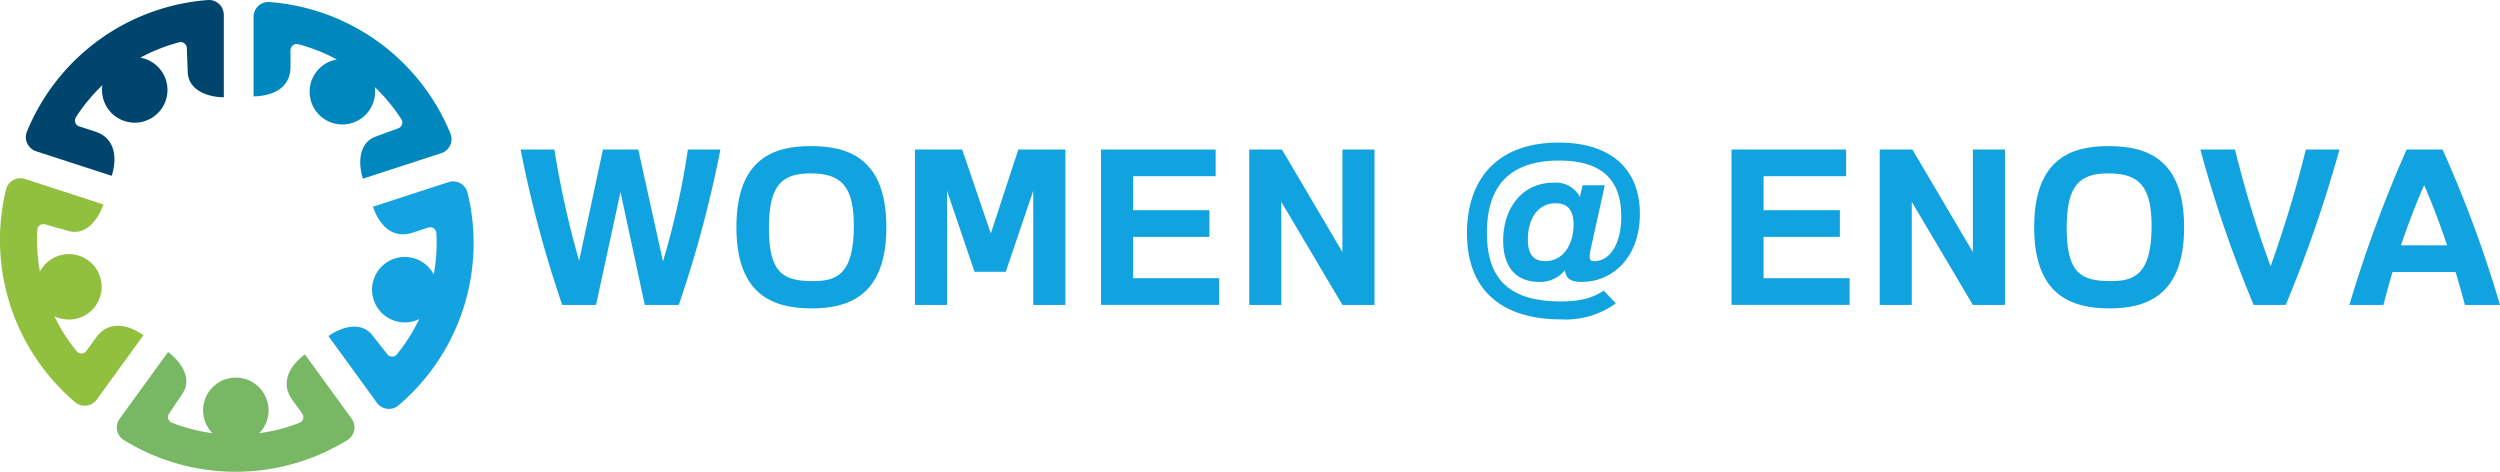
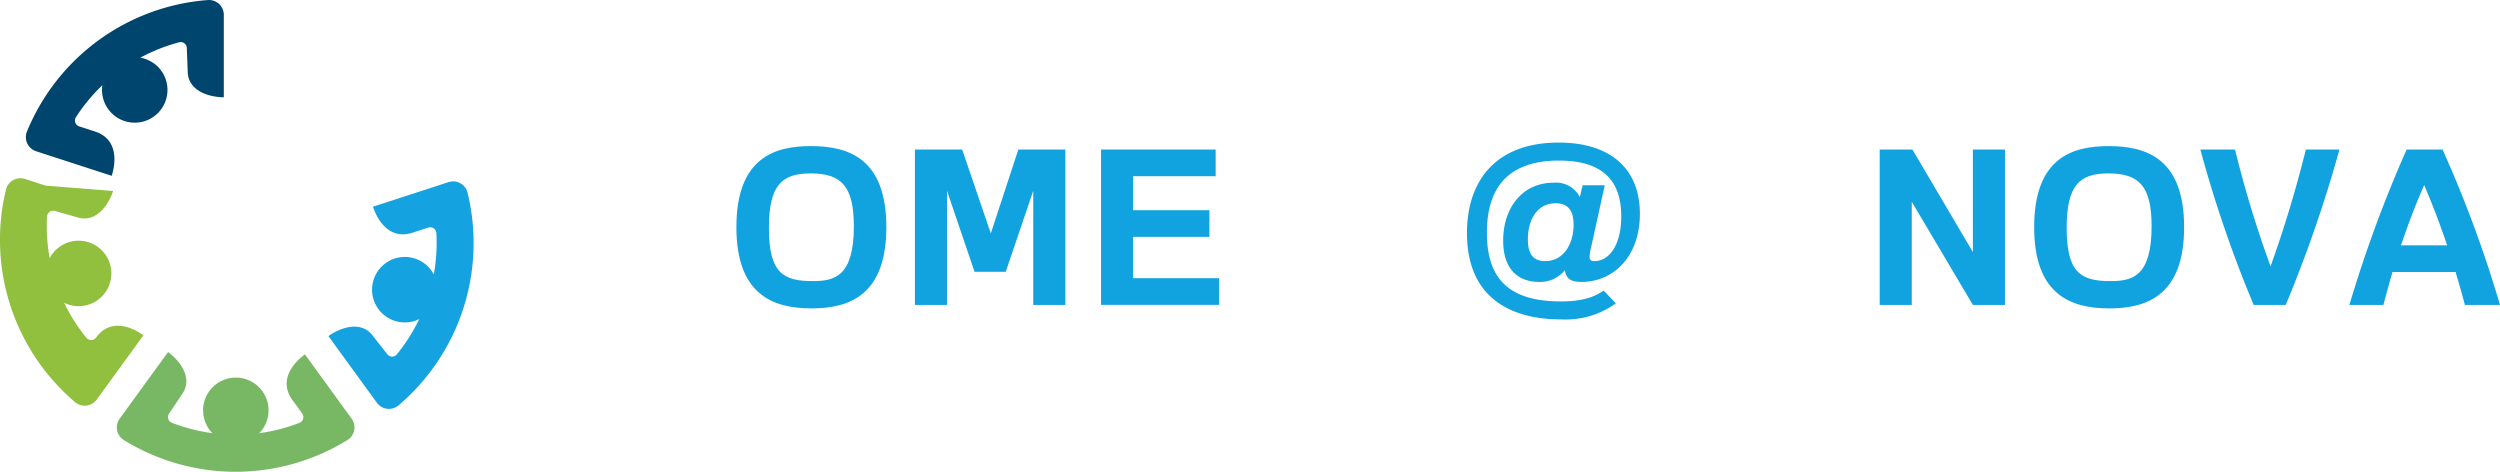
<svg xmlns="http://www.w3.org/2000/svg" width="375.545" height="70.864" viewBox="0 0 375.545 70.864">
  <g id="Group_3325" data-name="Group 3325" transform="translate(-32.695 -58.935)">
    <g id="Group_3323" data-name="Group 3323" transform="translate(110.9 80.353)">
-       <path id="Path_12335" data-name="Path 12335" d="M147.758,113.533a176.987,176.987,0,0,1-6.25-23.338h5.078a139.564,139.564,0,0,0,3.71,16.7l3.581-16.7h5.306l3.71,16.8a119.589,119.589,0,0,0,3.744-16.8h4.882a176.983,176.983,0,0,1-6.249,23.338h-5.111l-3.645-16.958-3.678,16.958Z" transform="translate(-141.508 -89.146)" fill="#11a2e0" />
      <path id="Path_12336" data-name="Path 12336" d="M197.808,89.471c5.566,0,11.328,1.79,11.328,12.174,0,10.22-5.566,12.206-11.23,12.206-5.956,0-11.295-2.181-11.295-12.206C186.611,91.066,192.535,89.471,197.808,89.471Zm.26,20.278c3.256,0,6.185-.652,6.185-8.235,0-5.957-1.823-7.942-6.477-7.942-4.329,0-6.282,1.724-6.282,8.2C191.493,108.545,193.641,109.749,198.068,109.749Z" transform="translate(-154.195 -88.942)" fill="#11a2e0" />
      <path id="Path_12337" data-name="Path 12337" d="M223.924,90.195h7.1l4.3,12.6,4.134-12.6h7.063v23.338H241.7V96.38l-4.134,12.173h-4.687L228.741,96.38v17.153h-4.817Z" transform="translate(-164.691 -89.146)" fill="#11a2e0" />
      <path id="Path_12338" data-name="Path 12338" d="M262.823,90.195h17.218v4h-12.4v5.11H279.1v4H267.641v6.218h12.921v4H262.823Z" transform="translate(-175.632 -89.146)" fill="#11a2e0" />
-       <path id="Path_12339" data-name="Path 12339" d="M293.8,90.195h4.915l9.081,15.4v-15.4h4.818v23.338h-4.818L298.614,98.04v15.493H293.8Z" transform="translate(-184.345 -89.146)" fill="#11a2e0" />
      <path id="Path_12340" data-name="Path 12340" d="M361.667,112.887a12.9,12.9,0,0,1-8.234,2.408c-7.682,0-14.126-3.353-14.126-12.954,0-8.007,4.458-13.606,13.768-13.606,7.779,0,12.205,3.906,12.205,10.709,0,6.542-4.1,10.221-8.755,10.221-1.465,0-2.312-.359-2.508-1.758a4.777,4.777,0,0,1-3.872,1.758c-3.06,0-5.4-1.791-5.4-6.217,0-4.818,2.8-8.691,7.617-8.691a4.046,4.046,0,0,1,3.9,2.149l.424-1.758h3.32l-2.05,9.309a7.72,7.72,0,0,0-.228,1.368c0,.618.26.716.717.716,2.18,0,4.036-2.311,4.036-6.737,0-5.241-2.669-8.366-9.342-8.366-8.4,0-10.838,4.915-10.838,10.839,0,6.542,2.93,10.319,11.1,10.319,3.221,0,5.013-.652,6.445-1.628Zm-10.611-6.347c2.833,0,4.265-2.669,4.265-5.469,0-2.017-.75-3.222-2.7-3.222-2.735,0-4.166,2.441-4.166,5.4C348.452,105.5,349.266,106.54,351.056,106.54Z" transform="translate(-197.146 -88.735)" fill="#11a2e0" />
-       <path id="Path_12341" data-name="Path 12341" d="M394.6,90.195h17.218v4h-12.4v5.11h11.457v4H399.416v6.218h12.921v4H394.6Z" transform="translate(-212.699 -89.146)" fill="#11a2e0" />
      <path id="Path_12342" data-name="Path 12342" d="M425.57,90.195h4.916l9.081,15.4v-15.4h4.818v23.338h-4.818L430.388,98.04v15.493H425.57Z" transform="translate(-221.411 -89.146)" fill="#11a2e0" />
      <path id="Path_12343" data-name="Path 12343" d="M469.054,89.471c5.566,0,11.328,1.79,11.328,12.174,0,10.22-5.567,12.206-11.23,12.206-5.956,0-11.295-2.181-11.295-12.206C457.857,91.066,463.781,89.471,469.054,89.471Zm.261,20.278c3.255,0,6.183-.652,6.183-8.235,0-5.957-1.822-7.942-6.476-7.942-4.33,0-6.282,1.724-6.282,8.2C462.739,108.545,464.887,109.749,469.315,109.749Z" transform="translate(-230.493 -88.942)" fill="#11a2e0" />
      <path id="Path_12344" data-name="Path 12344" d="M500.6,113.533a186.246,186.246,0,0,1-8.006-23.338H497.8a166.492,166.492,0,0,0,5.339,17.545c2.083-5.827,3.84-11.653,5.3-17.545h5.045a197.646,197.646,0,0,1-8.071,23.338Z" transform="translate(-240.263 -89.146)" fill="#11a2e0" />
      <path id="Path_12345" data-name="Path 12345" d="M541.093,113.533c-.423-1.628-.911-3.287-1.4-4.948h-9.473c-.487,1.66-.944,3.32-1.366,4.948h-5.111a194.672,194.672,0,0,1,8.594-23.338h5.4a181.734,181.734,0,0,1,8.625,23.338Zm-9.6-8.951h6.933c-1.009-2.994-2.149-6.021-3.451-9.049C533.639,98.561,532.5,101.588,531.491,104.582Z" transform="translate(-249.026 -89.146)" fill="#11a2e0" />
    </g>
    <g id="Group_3324" data-name="Group 3324" transform="translate(32.695 58.935)">
      <path id="Path_12346" data-name="Path 12346" d="M122.229,98.507a2.233,2.233,0,0,0-2.891-1.532l-3.035.986-8.274,2.688c.6,1.845,2.376,5.065,5.941,3.908l2.366-.769a.926.926,0,0,1,1.217.819,26.264,26.264,0,0,1-.387,6.224,4.918,4.918,0,1,0-2.182,6.7,26.567,26.567,0,0,1-3.369,5.308.92.92,0,0,1-1.458-.06l-2.314-2.942c-1.871-2.165-4.961-.865-6.5.255l5.372,7.389,1.879,2.587a2.232,2.232,0,0,0,3.242.454A31.974,31.974,0,0,0,122.229,98.507Z" transform="translate(-52.004 -69.602)" fill="#14a2e0" />
      <path id="Path_12347" data-name="Path 12347" d="M90.483,139.9l-5.114-7.038c-1.569,1.139-4.083,3.825-1.88,6.857l1.463,2.013a.926.926,0,0,1-.4,1.411,26.247,26.247,0,0,1-6.039,1.555,4.917,4.917,0,1,0-7.047,0,26.554,26.554,0,0,1-6.09-1.564.921.921,0,0,1-.393-1.405l2.083-3.11c1.481-2.448-.71-4.986-2.253-6.107L59.443,139.9l-1.879,2.587a2.233,2.233,0,0,0,.57,3.224,31.976,31.976,0,0,0,33.661-.006,2.233,2.233,0,0,0,.564-3.223Z" transform="translate(-39.564 -79.629)" fill="#78b864" />
-       <path id="Path_12348" data-name="Path 12348" d="M47.142,120.11l-1.463,2.014a.927.927,0,0,1-1.466.052,26.223,26.223,0,0,1-3.344-5.263,4.917,4.917,0,1,0-2.175-6.7,26.623,26.623,0,0,1-.394-6.275.921.921,0,0,1,1.215-.808l3.6,1.02c2.786.652,4.522-2.217,5.111-4.03L39.538,97.3l-3.04-.988a2.234,2.234,0,0,0-2.891,1.538,31.976,31.976,0,0,0,10.408,32.011,2.233,2.233,0,0,0,3.239-.459l1.876-2.582,5.113-7.038C52.675,118.639,49.345,117.078,47.142,120.11Z" transform="translate(-32.695 -69.415)" fill="#91bf3e" />
+       <path id="Path_12348" data-name="Path 12348" d="M47.142,120.11a.927.927,0,0,1-1.466.052,26.223,26.223,0,0,1-3.344-5.263,4.917,4.917,0,1,0-2.175-6.7,26.623,26.623,0,0,1-.394-6.275.921.921,0,0,1,1.215-.808l3.6,1.02c2.786.652,4.522-2.217,5.111-4.03L39.538,97.3l-3.04-.988a2.234,2.234,0,0,0-2.891,1.538,31.976,31.976,0,0,0,10.408,32.011,2.233,2.233,0,0,0,3.239-.459l1.876-2.582,5.113-7.038C52.675,118.639,49.345,117.078,47.142,120.11Z" transform="translate(-32.695 -69.415)" fill="#91bf3e" />
      <path id="Path_12349" data-name="Path 12349" d="M39.682,81.671l3.034.986,8.274,2.688c.6-1.844,1.055-5.495-2.509-6.653l-2.367-.768a.926.926,0,0,1-.5-1.378,26.214,26.214,0,0,1,3.972-4.807,4.917,4.917,0,1,0,5.7-4.139,26.6,26.6,0,0,1,5.846-2.314.921.921,0,0,1,1.144.906l.142,3.74c.241,2.851,3.505,3.616,5.413,3.617l0-9.136v-3.2a2.233,2.233,0,0,0-2.356-2.274A31.975,31.975,0,0,0,38.244,78.732,2.233,2.233,0,0,0,39.682,81.671Z" transform="translate(-34.211 -58.935)" fill="#00456e" />
-       <path id="Path_12350" data-name="Path 12350" d="M91.24,69.081V66.593a.926.926,0,0,1,1.155-.9,26.244,26.244,0,0,1,5.8,2.292,4.917,4.917,0,1,0,5.7,4.146A26.58,26.58,0,0,1,107.9,76.97a.92.92,0,0,1-.508,1.368l-3.513,1.292c-2.637,1.11-2.356,4.451-1.766,6.265l8.686-2.827,3.041-.988a2.234,2.234,0,0,0,1.435-2.944,31.976,31.976,0,0,0-27.236-19.78,2.233,2.233,0,0,0-2.351,2.275V73.523C87.628,73.523,91.24,72.828,91.24,69.081Z" transform="translate(-47.601 -59.052)" fill="#0087be" />
    </g>
  </g>
</svg>